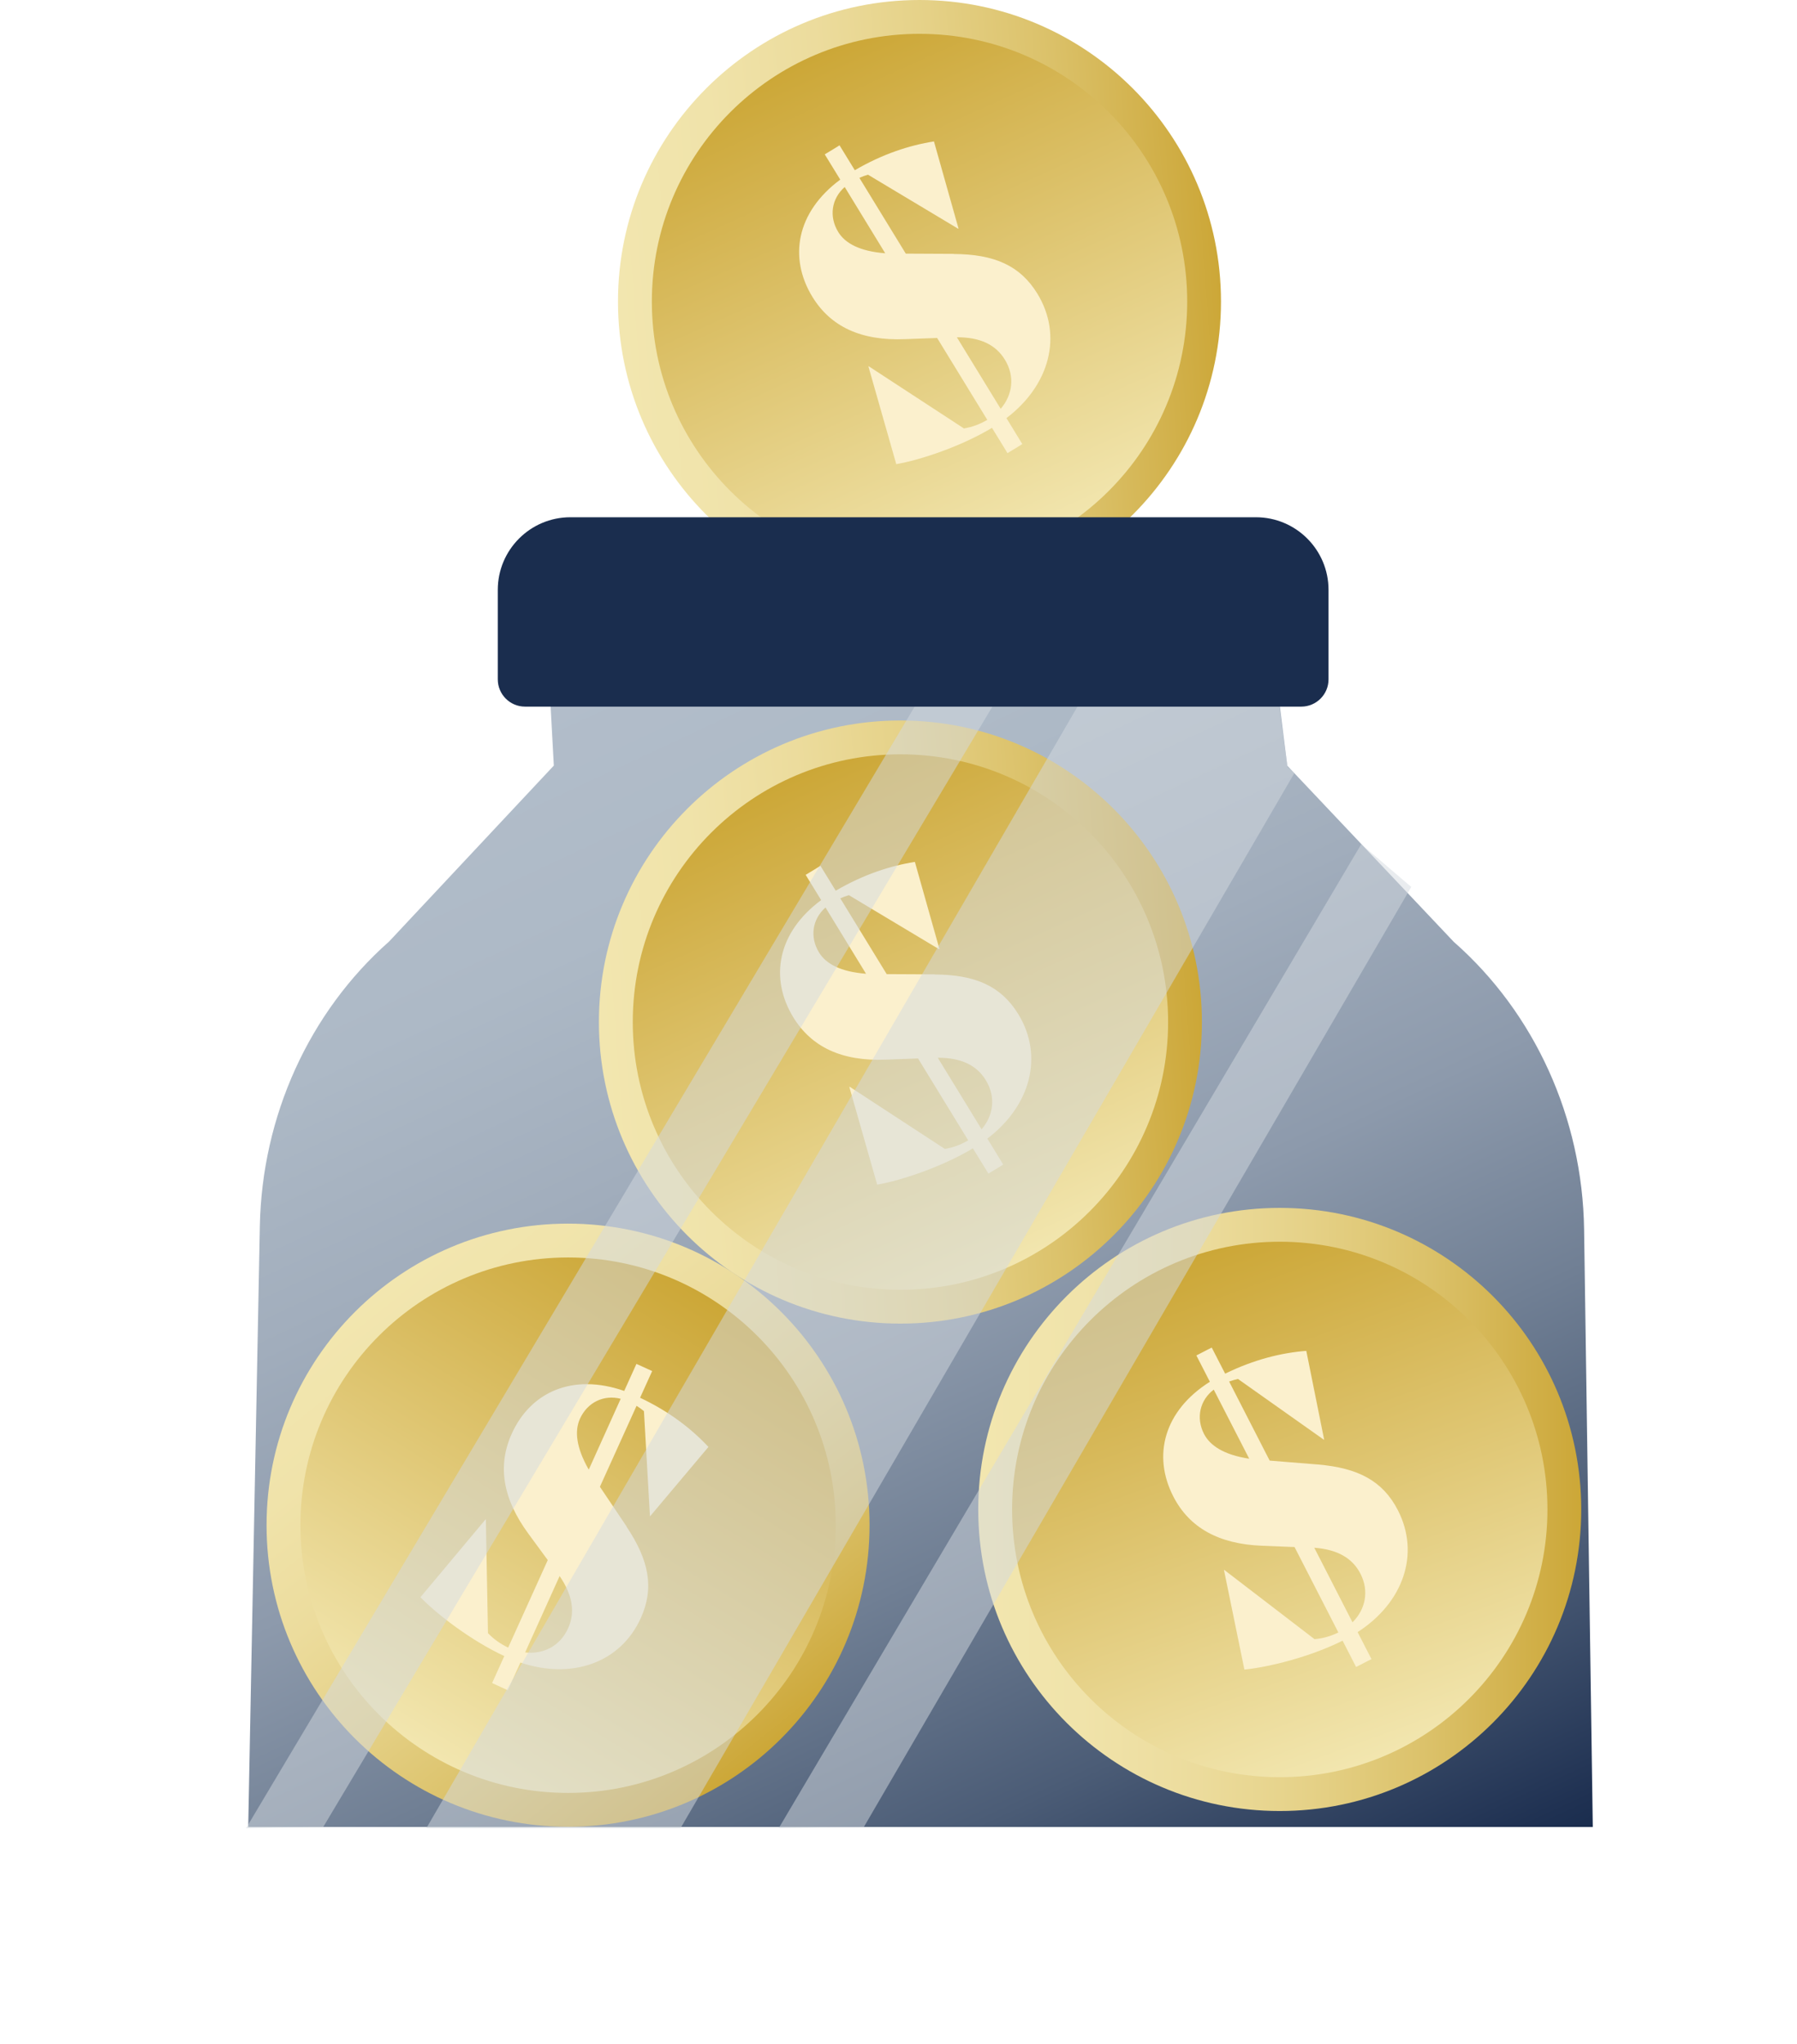
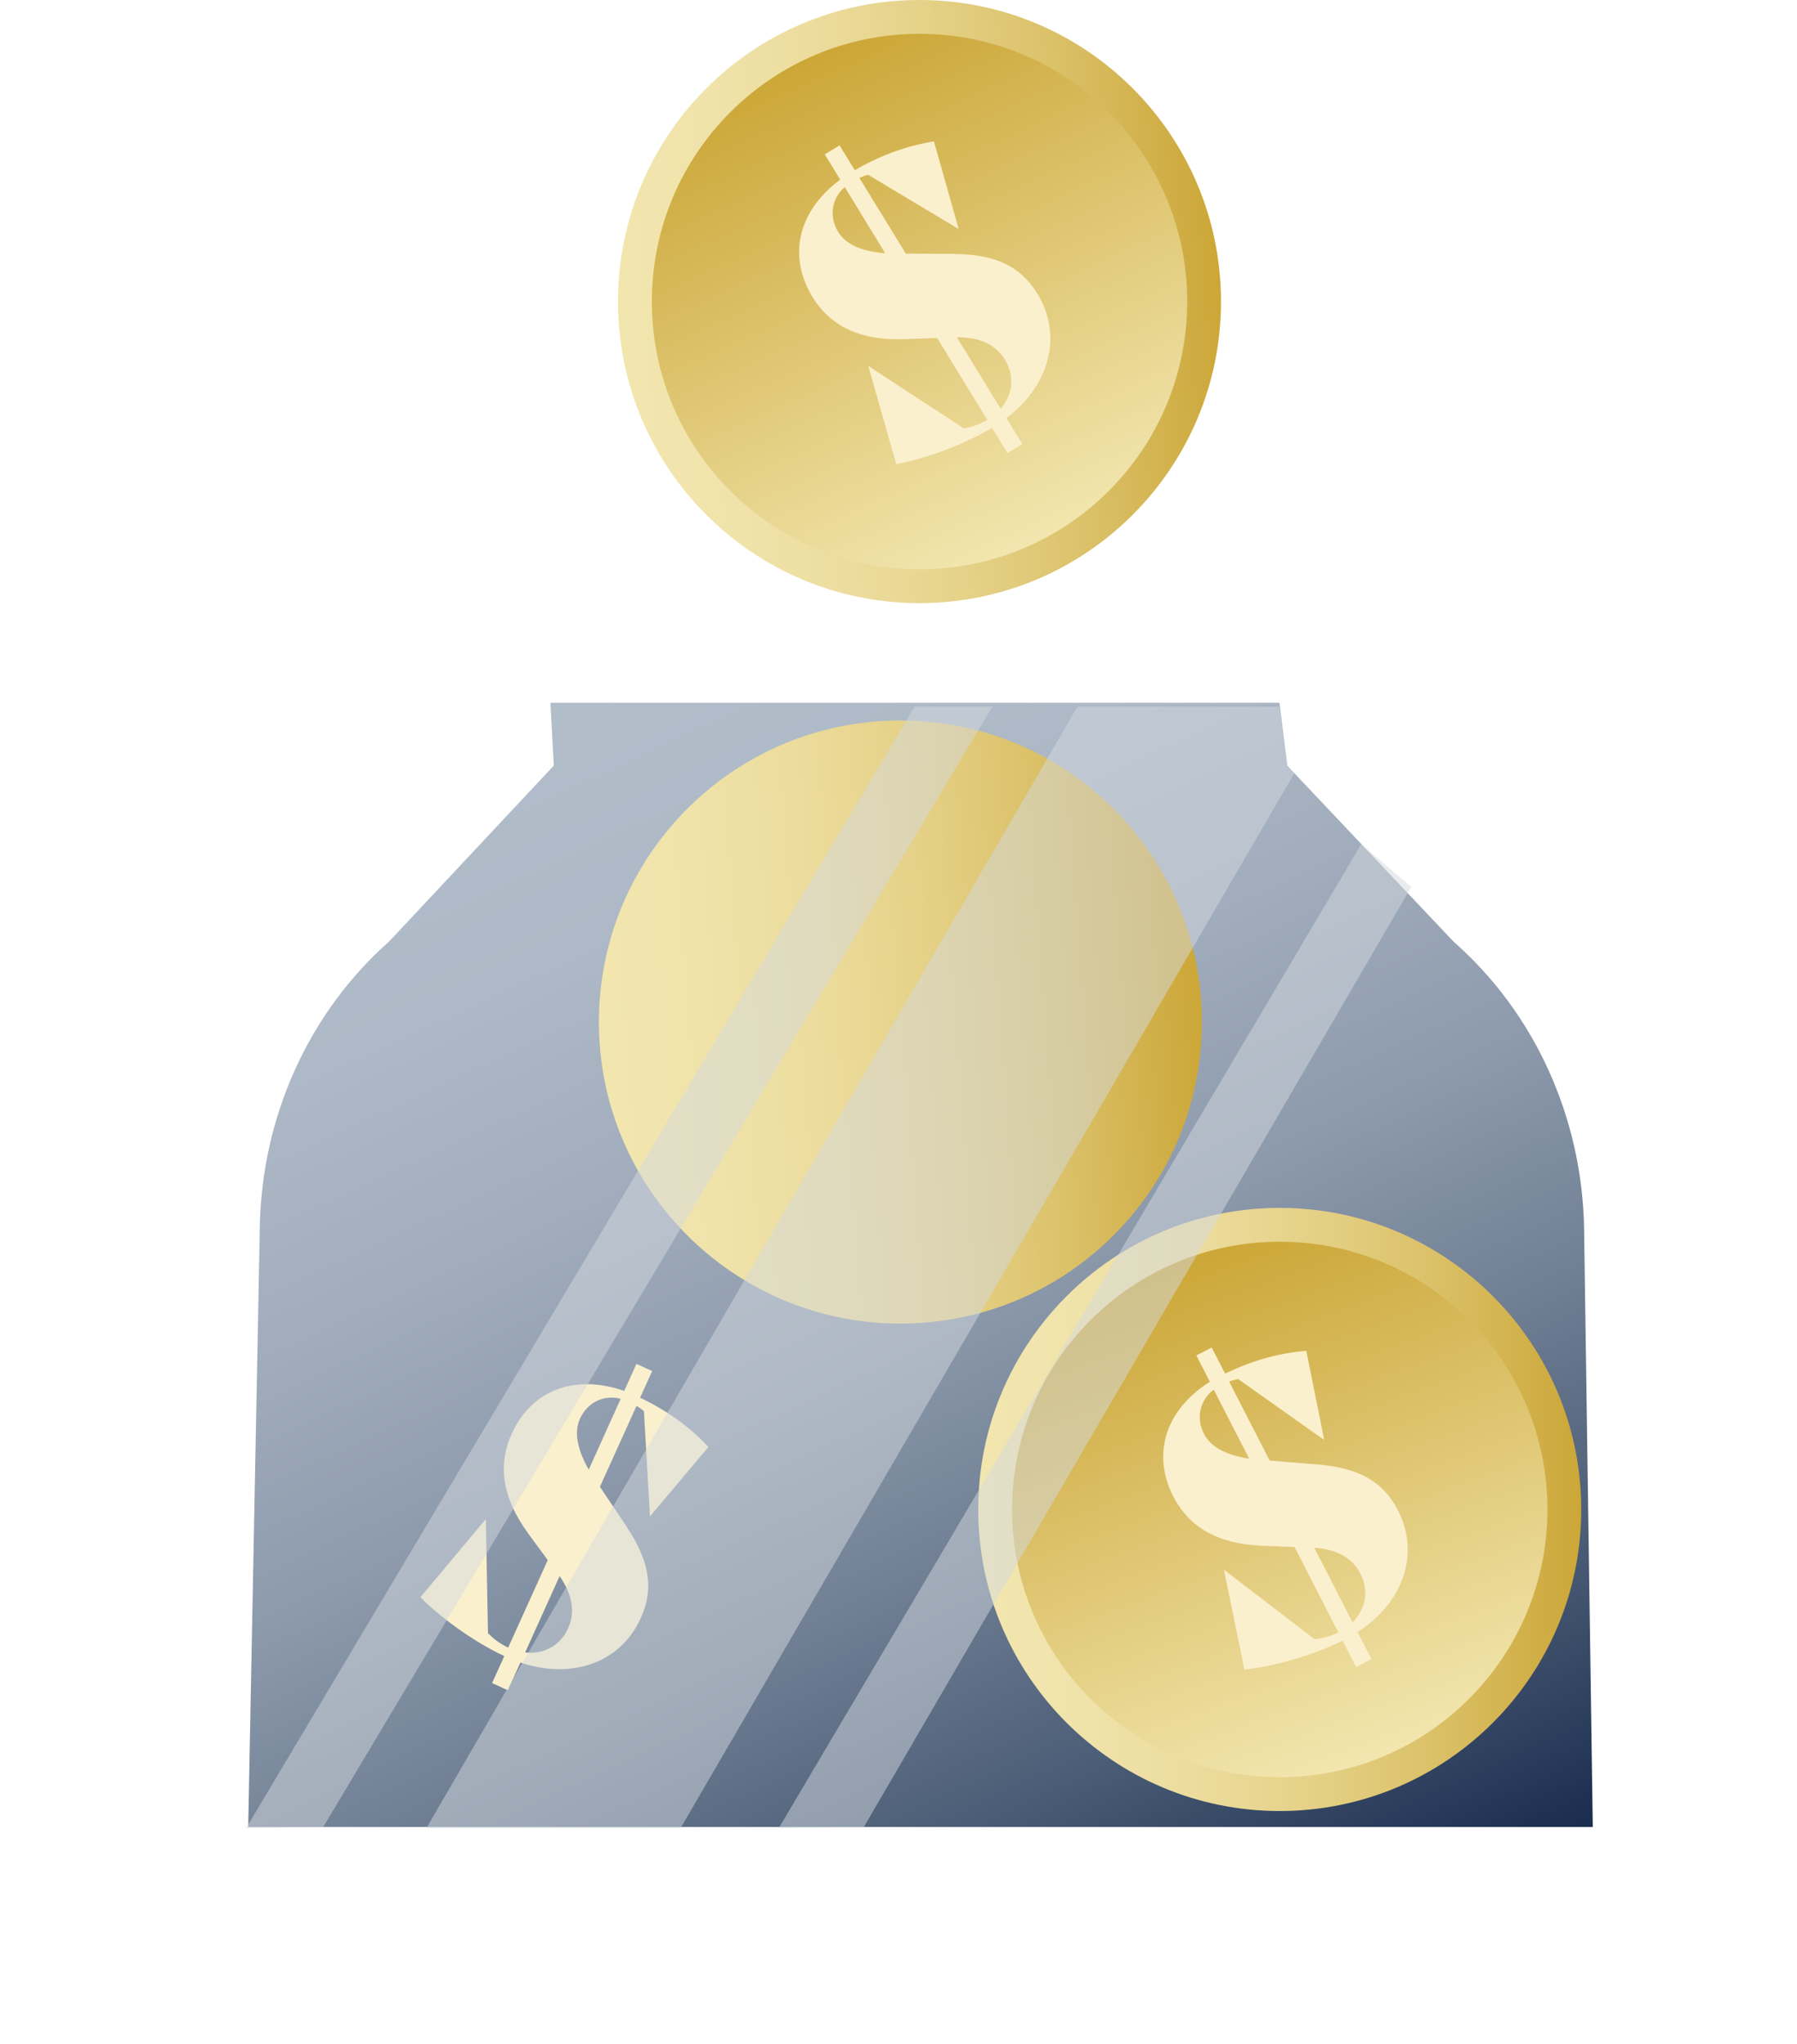
<svg xmlns="http://www.w3.org/2000/svg" fill="none" viewBox="0 0 153 174">
  <path fill="url(#a)" d="M78.287 51.34c14.177 0 25.67-11.493 25.67-25.67C103.957 11.493 92.464 0 78.287 0c-14.177 0-25.67 11.493-25.67 25.67 0 14.177 11.493 25.67 25.67 25.67Z" />
  <path fill="url(#b)" d="M78.29 48.46c12.587 0 22.79-10.203 22.79-22.79 0-12.587-10.203-22.79-22.79-22.79-12.587 0-22.79 10.203-22.79 22.79 0 12.587 10.203 22.79 22.79 22.79Z" />
  <path fill="#FBF0CD" d="m81.2 21.61-4.08-.02-3.95-6.45c.25-.11.48-.2.73-.27l7.68 4.6.03-.02-2.09-7.41c-2.07.32-4.38 1.07-6.74 2.45l-1.3-2.12-.32.2-.56.34-.38.23 1.32 2.15c-3.75 2.78-4.4 6.66-2.37 9.98 1.55 2.53 4.13 3.75 7.87 3.6l2.75-.1 4.27 6.97c-.63.37-1.27.61-1.99.73l-8.1-5.29-.03.02 2.37 8.31c2.06-.36 5.48-1.49 8.15-3.09l1.32 2.15.38-.23.56-.34.32-.2-1.35-2.21c3.68-2.79 4.82-7.02 2.63-10.6-1.47-2.39-3.66-3.35-7.12-3.37v-.01Zm-5.83-.05c-2.19-.17-3.42-.86-4-1.81-.81-1.32-.57-2.85.55-3.83l3.45 5.64Zm9.83 13.24-3.73-6.09c1.97-.01 3.31.63 4.09 1.91.88 1.44.64 3.02-.36 4.18Z" />
  <path fill="url(#c)" d="m109.603 65.17-.67-5.35H46.863l.29 5.35-14.02 14.97c-6.82 6.03-10.83 14.87-11.01 24.24l-.99 51.14H135.613l-.74-50.87c-.14-9.47-4.19-18.41-11.1-24.48l-14.18-15h.01Z" />
  <path fill="url(#d)" d="M108.959 154.16c14.177 0 25.67-11.493 25.67-25.67 0-14.177-11.493-25.67-25.67-25.67-14.177 0-25.67 11.493-25.67 25.67 0 14.177 11.493 25.67 25.67 25.67Z" />
  <path fill="url(#e)" d="M108.962 151.28c12.586 0 22.79-10.203 22.79-22.79s-10.204-22.79-22.79-22.79c-12.587 0-22.79 10.203-22.79 22.79s10.203 22.79 22.79 22.79Z" />
  <path fill="#FBF0CD" d="m112.171 124.66-4.07-.33-3.45-6.73c.25-.09.5-.16.75-.22l7.31 5.17h.03l-1.52-7.56c-2.09.16-4.44.73-6.91 1.94l-1.14-2.22-.34.17-.58.3-.39.2 1.15 2.24c-3.94 2.49-4.89 6.31-3.11 9.77 1.36 2.64 3.84 4.05 7.57 4.19l2.75.11 3.73 7.27c-.65.32-1.31.51-2.03.57l-7.68-5.89h-.03l1.74 8.48c2.08-.21 5.58-1.07 8.36-2.46l1.15 2.24.39-.2.58-.3.34-.17-1.18-2.3c3.88-2.5 5.34-6.64 3.43-10.37-1.28-2.5-3.39-3.61-6.84-3.9h-.01Zm-5.81-.49c-2.17-.33-3.34-1.12-3.85-2.11-.7-1.37-.35-2.88.83-3.77l3.02 5.88Zm8.8 13.94-3.26-6.36c1.96.14 3.25.88 3.93 2.21.77 1.5.41 3.06-.68 4.14l.01.01Z" />
  <path fill="url(#f)" d="M76.662 112.67c14.177 0 25.67-11.493 25.67-25.67 0-14.177-11.493-25.67-25.67-25.67-14.177 0-25.67 11.493-25.67 25.67 0 14.177 11.493 25.67 25.67 25.67Z" />
-   <path fill="url(#g)" d="M76.665 109.79c12.587 0 22.79-10.204 22.79-22.79 0-12.587-10.203-22.79-22.79-22.79-12.587 0-22.79 10.203-22.79 22.79 0 12.586 10.203 22.79 22.79 22.79Z" />
-   <path fill="#FBF0CD" d="m79.575 82.94-4.08-.02-3.95-6.45c.25-.11.48-.2.73-.27l7.68 4.6.03-.02-2.09-7.41c-2.07.32-4.38 1.07-6.74 2.45l-1.3-2.12-.32.2-.56.34-.38.23 1.32 2.15c-3.75 2.78-4.4 6.66-2.37 9.98 1.55 2.53 4.13 3.75 7.87 3.6l2.75-.1 4.27 6.97c-.63.37-1.27.61-1.99.73l-8.1-5.29-.03.02 2.37 8.31c2.06-.36 5.48-1.49 8.15-3.09l1.32 2.15.38-.23.56-.34.32-.2-1.35-2.21c3.68-2.79 4.82-7.02 2.63-10.6-1.47-2.39-3.66-3.35-7.12-3.37v-.01Zm-5.84-.05c-2.19-.17-3.42-.86-4-1.81-.81-1.32-.57-2.85.55-3.83l3.45 5.64Zm9.84 13.24-3.73-6.09c1.97-.01 3.31.63 4.09 1.91.88 1.44.64 3.02-.36 4.18Z" />
-   <path fill="url(#h)" d="M48.365 155.5c14.177 0 25.67-11.493 25.67-25.67 0-14.177-11.493-25.67-25.67-25.67-14.177 0-25.67 11.493-25.67 25.67 0 14.177 11.493 25.67 25.67 25.67Z" />
-   <path fill="url(#i)" d="M48.368 152.62c12.587 0 22.79-10.203 22.79-22.79s-10.203-22.79-22.79-22.79c-12.586 0-22.79 10.203-22.79 22.79s10.204 22.79 22.79 22.79Z" />
  <path fill="#FBF0CD" d="m53.357 129.95-2.28-3.39 3.12-6.89c.23.14.44.29.63.45l.51 8.93h.03l4.95-5.88c-1.43-1.54-3.34-3.02-5.82-4.19l1.03-2.27-.35-.16-.59-.27-.4-.18-1.04 2.3c-4.41-1.53-7.98.1-9.58 3.65-1.22 2.71-.78 5.52 1.44 8.53l1.63 2.22-3.37 7.45c-.65-.31-1.22-.71-1.72-1.23l-.18-9.68h-.03l-5.54 6.62c1.46 1.5 4.31 3.69 7.14 5.01l-1.04 2.3.4.18.59.27.35.16 1.07-2.36c4.37 1.47 8.52.04 10.25-3.78 1.16-2.56.71-4.91-1.21-7.78l.01-.01Zm-3.23-4.85c-1.09-1.91-1.21-3.31-.75-4.33.64-1.41 2.04-2.07 3.47-1.7l-2.72 6.03Zm-5.42 15.57 2.94-6.51c1.11 1.62 1.34 3.1.72 4.45-.69 1.53-2.14 2.23-3.66 2.05v.01Z" />
  <path fill="#D5DBE0" d="M57.937 155.63h-21.64l55.44-95.48h17.18l.71 5.14.59.5L57.937 155.63Zm-30.412-.12-6.58.12 56.93-95.48h6.62l-56.97 95.36Zm46.042 0-7.27.12 49.6-83.77 4.26 3.64L73.557 155.51h.01Z" opacity=".5" />
-   <path fill="#1A2D4E" d="M48.553 44.03h58.38c3.41 0 6.18 2.77 6.18 6.18v7.62c0 1.28-1.04 2.32-2.32 2.32H44.703c-1.28 0-2.32-1.04-2.32-2.32v-7.62c0-3.41 2.77-6.18 6.18-6.18h-.01Z" />
  <defs>
    <linearGradient id="a" x1="52.69" x2="103.893" y1="27.623" y2="23.746" gradientUnits="userSpaceOnUse">
      <stop stop-color="#F2E6AF" />
      <stop offset=".17" stop-color="#F0E3AA" />
      <stop offset=".36" stop-color="#ECDC9D" />
      <stop offset=".55" stop-color="#E5D187" />
      <stop offset=".75" stop-color="#DBC169" />
      <stop offset=".95" stop-color="#CFAC42" />
      <stop offset="1" stop-color="#CCA737" />
    </linearGradient>
    <linearGradient id="b" x1="87.683" x2="68.904" y1="46.445" y2="4.914" gradientUnits="userSpaceOnUse">
      <stop stop-color="#F2E6AF" />
      <stop offset=".82" stop-color="#D3B24D" />
      <stop offset="1" stop-color="#CCA737" />
    </linearGradient>
    <linearGradient id="c" x1="99.403" x2="46.893" y1="172.41" y2="59.81" gradientUnits="userSpaceOnUse">
      <stop stop-color="#1A2D4E" />
      <stop offset=".02" stop-color="#1F3152" />
      <stop offset=".18" stop-color="#4B5C76" />
      <stop offset=".35" stop-color="#707F94" />
      <stop offset=".51" stop-color="#8D9AAC" />
      <stop offset=".68" stop-color="#A1ADBC" />
      <stop offset=".84" stop-color="#ADB9C6" />
      <stop offset="1" stop-color="#B2BDCA" />
    </linearGradient>
    <linearGradient id="d" x1="83.279" x2="134.639" y1="128.49" y2="128.49" gradientUnits="userSpaceOnUse">
      <stop stop-color="#F2E6AF" />
      <stop offset=".17" stop-color="#F0E3AA" />
      <stop offset=".36" stop-color="#ECDC9D" />
      <stop offset=".55" stop-color="#E5D187" />
      <stop offset=".75" stop-color="#DBC169" />
      <stop offset=".95" stop-color="#CFAC42" />
      <stop offset="1" stop-color="#CCA737" />
    </linearGradient>
    <linearGradient id="e" x1="116.752" x2="101.172" y1="149.9" y2="107.07" gradientUnits="userSpaceOnUse">
      <stop stop-color="#F2E6AF" />
      <stop offset=".82" stop-color="#D3B24D" />
      <stop offset="1" stop-color="#CCA737" />
    </linearGradient>
    <linearGradient id="f" x1="51.05" x2="102.254" y1="88.951" y2="85.074" gradientUnits="userSpaceOnUse">
      <stop stop-color="#F2E6AF" />
      <stop offset=".17" stop-color="#F0E3AA" />
      <stop offset=".36" stop-color="#ECDC9D" />
      <stop offset=".55" stop-color="#E5D187" />
      <stop offset=".75" stop-color="#DBC169" />
      <stop offset=".95" stop-color="#CFAC42" />
      <stop offset="1" stop-color="#CCA737" />
    </linearGradient>
    <linearGradient id="g" x1="86.045" x2="67.266" y1="107.783" y2="66.252" gradientUnits="userSpaceOnUse">
      <stop stop-color="#F2E6AF" />
      <stop offset=".82" stop-color="#D3B24D" />
      <stop offset="1" stop-color="#CCA737" />
    </linearGradient>
    <linearGradient id="h" x1="32.366" x2="64.359" y1="109.738" y2="149.916" gradientUnits="userSpaceOnUse">
      <stop stop-color="#F2E6AF" />
      <stop offset=".17" stop-color="#F0E3AA" />
      <stop offset=".36" stop-color="#ECDC9D" />
      <stop offset=".55" stop-color="#E5D187" />
      <stop offset=".75" stop-color="#DBC169" />
      <stop offset=".95" stop-color="#CFAC42" />
      <stop offset="1" stop-color="#CCA737" />
    </linearGradient>
    <linearGradient id="i" x1="36.469" x2="60.269" y1="149.258" y2="110.39" gradientUnits="userSpaceOnUse">
      <stop stop-color="#F2E6AF" />
      <stop offset=".82" stop-color="#D3B24D" />
      <stop offset="1" stop-color="#CCA737" />
    </linearGradient>
  </defs>
</svg>